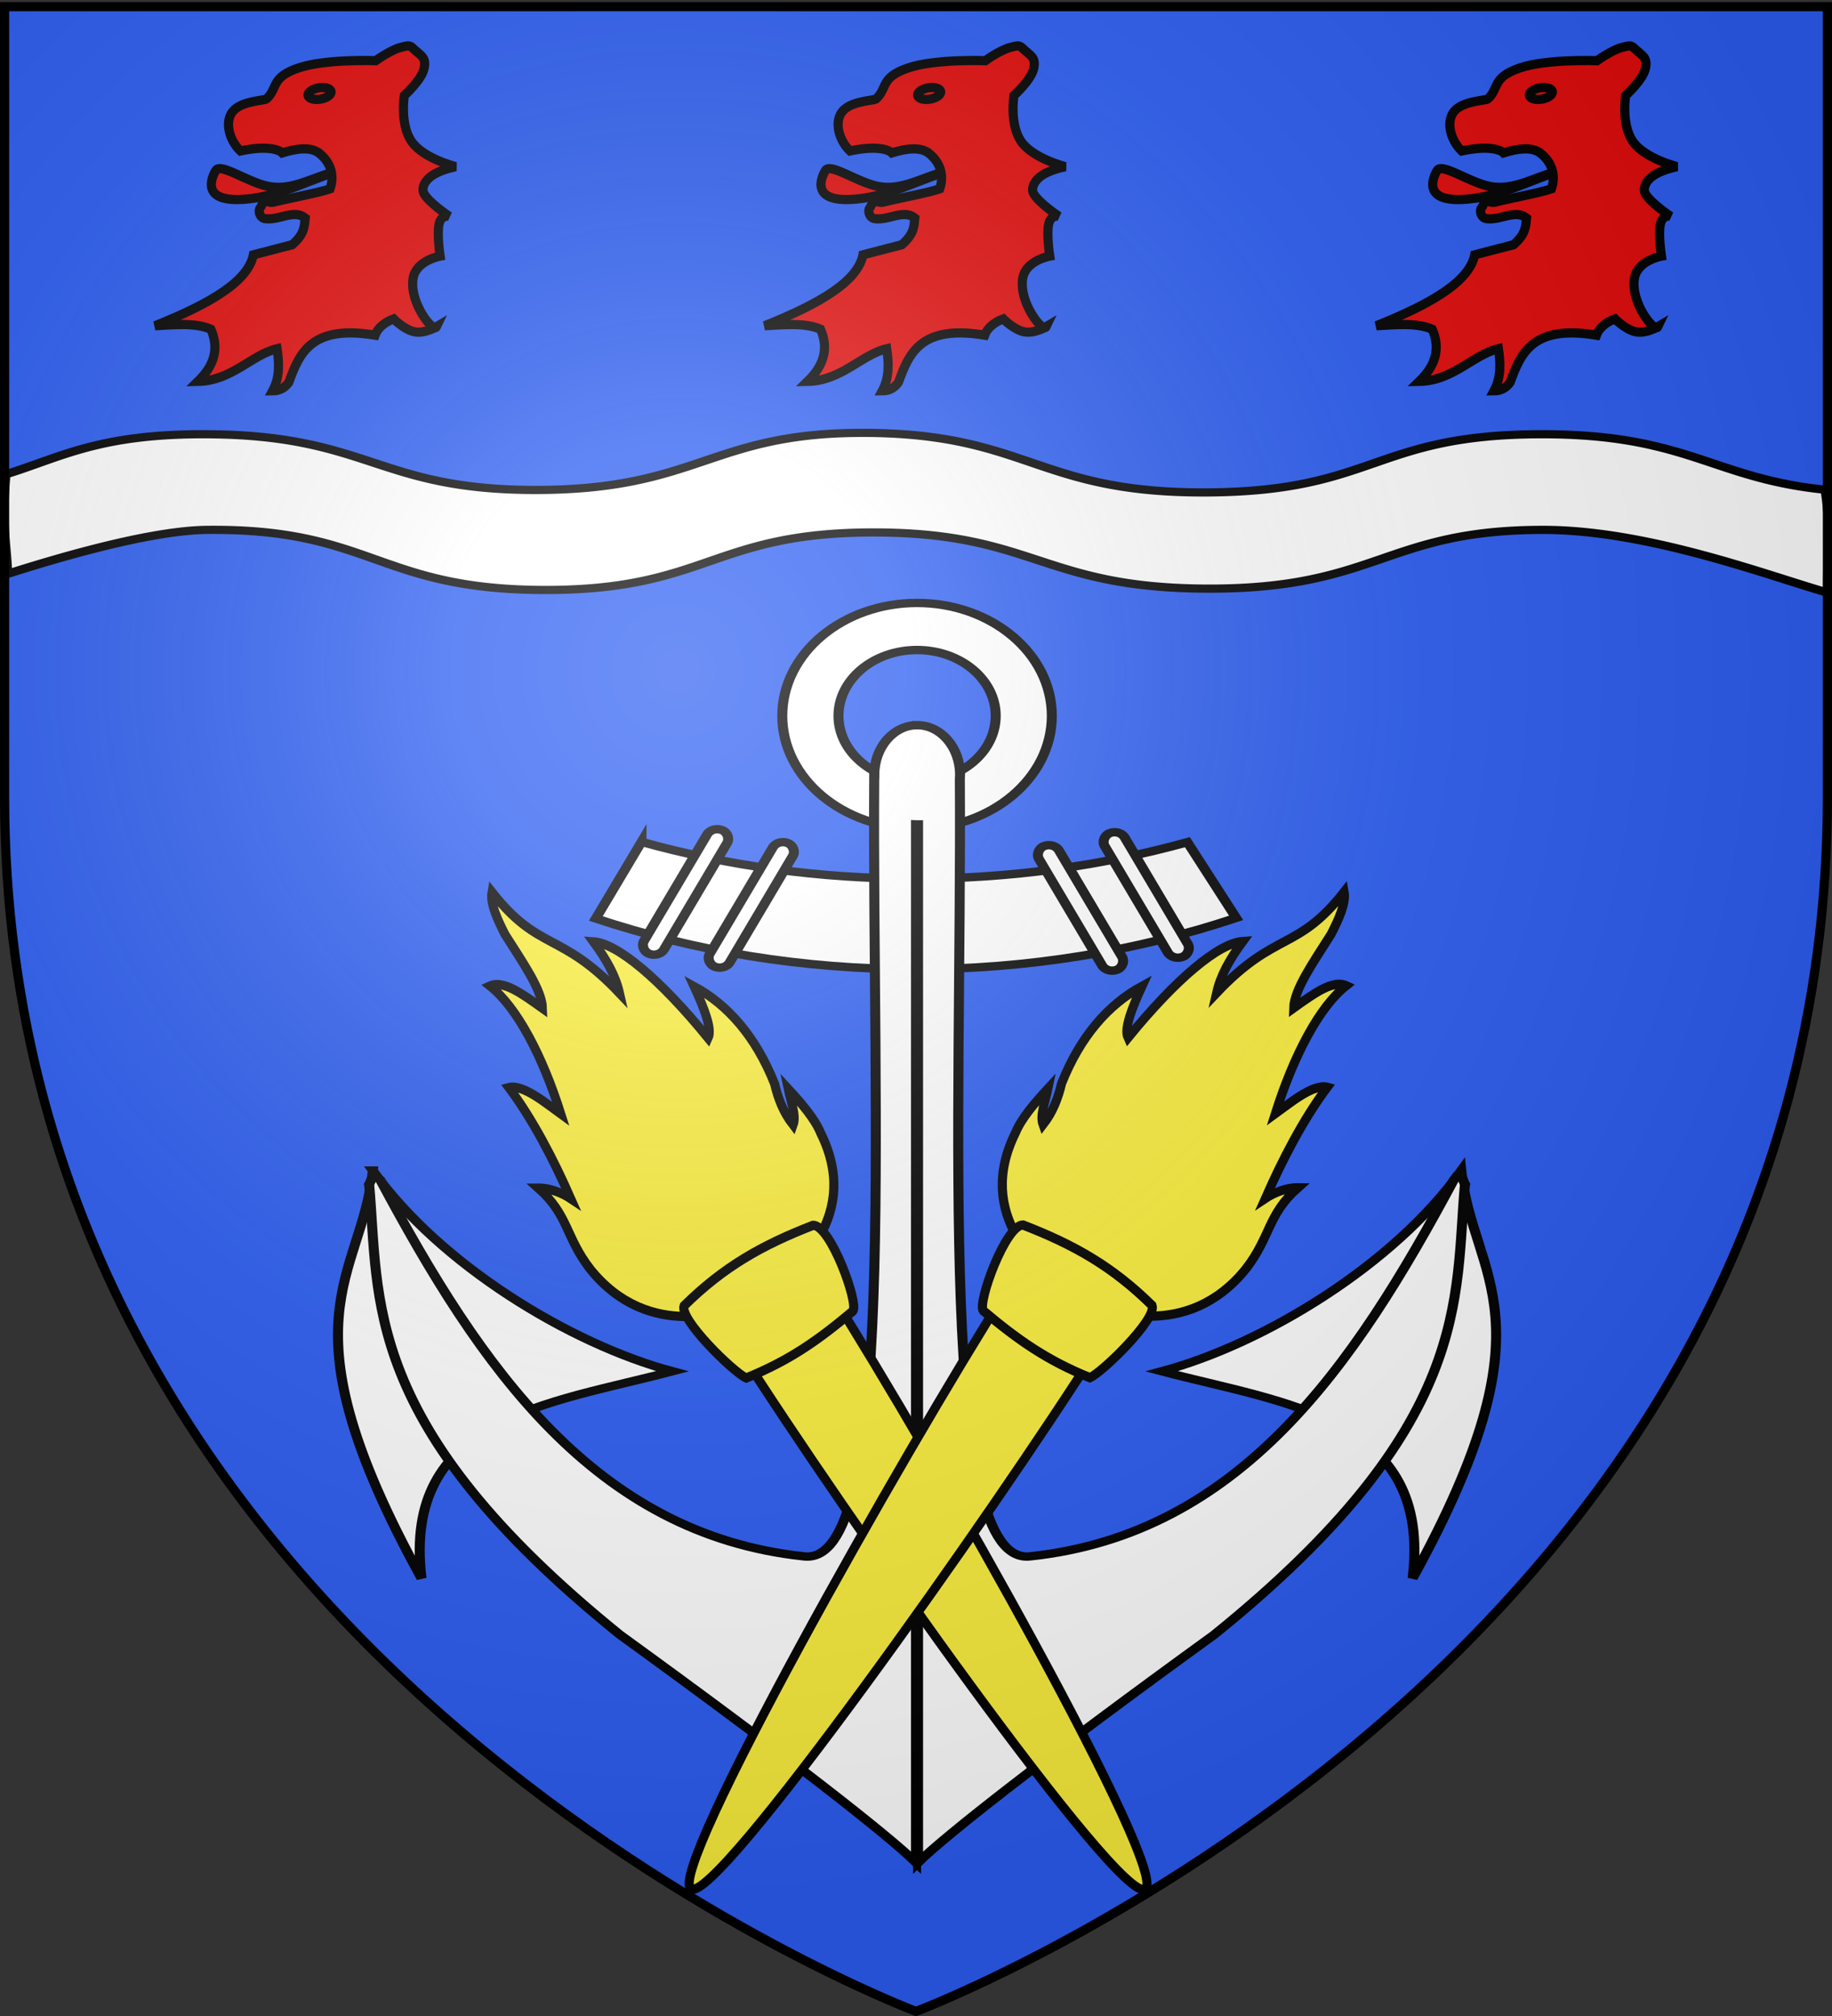
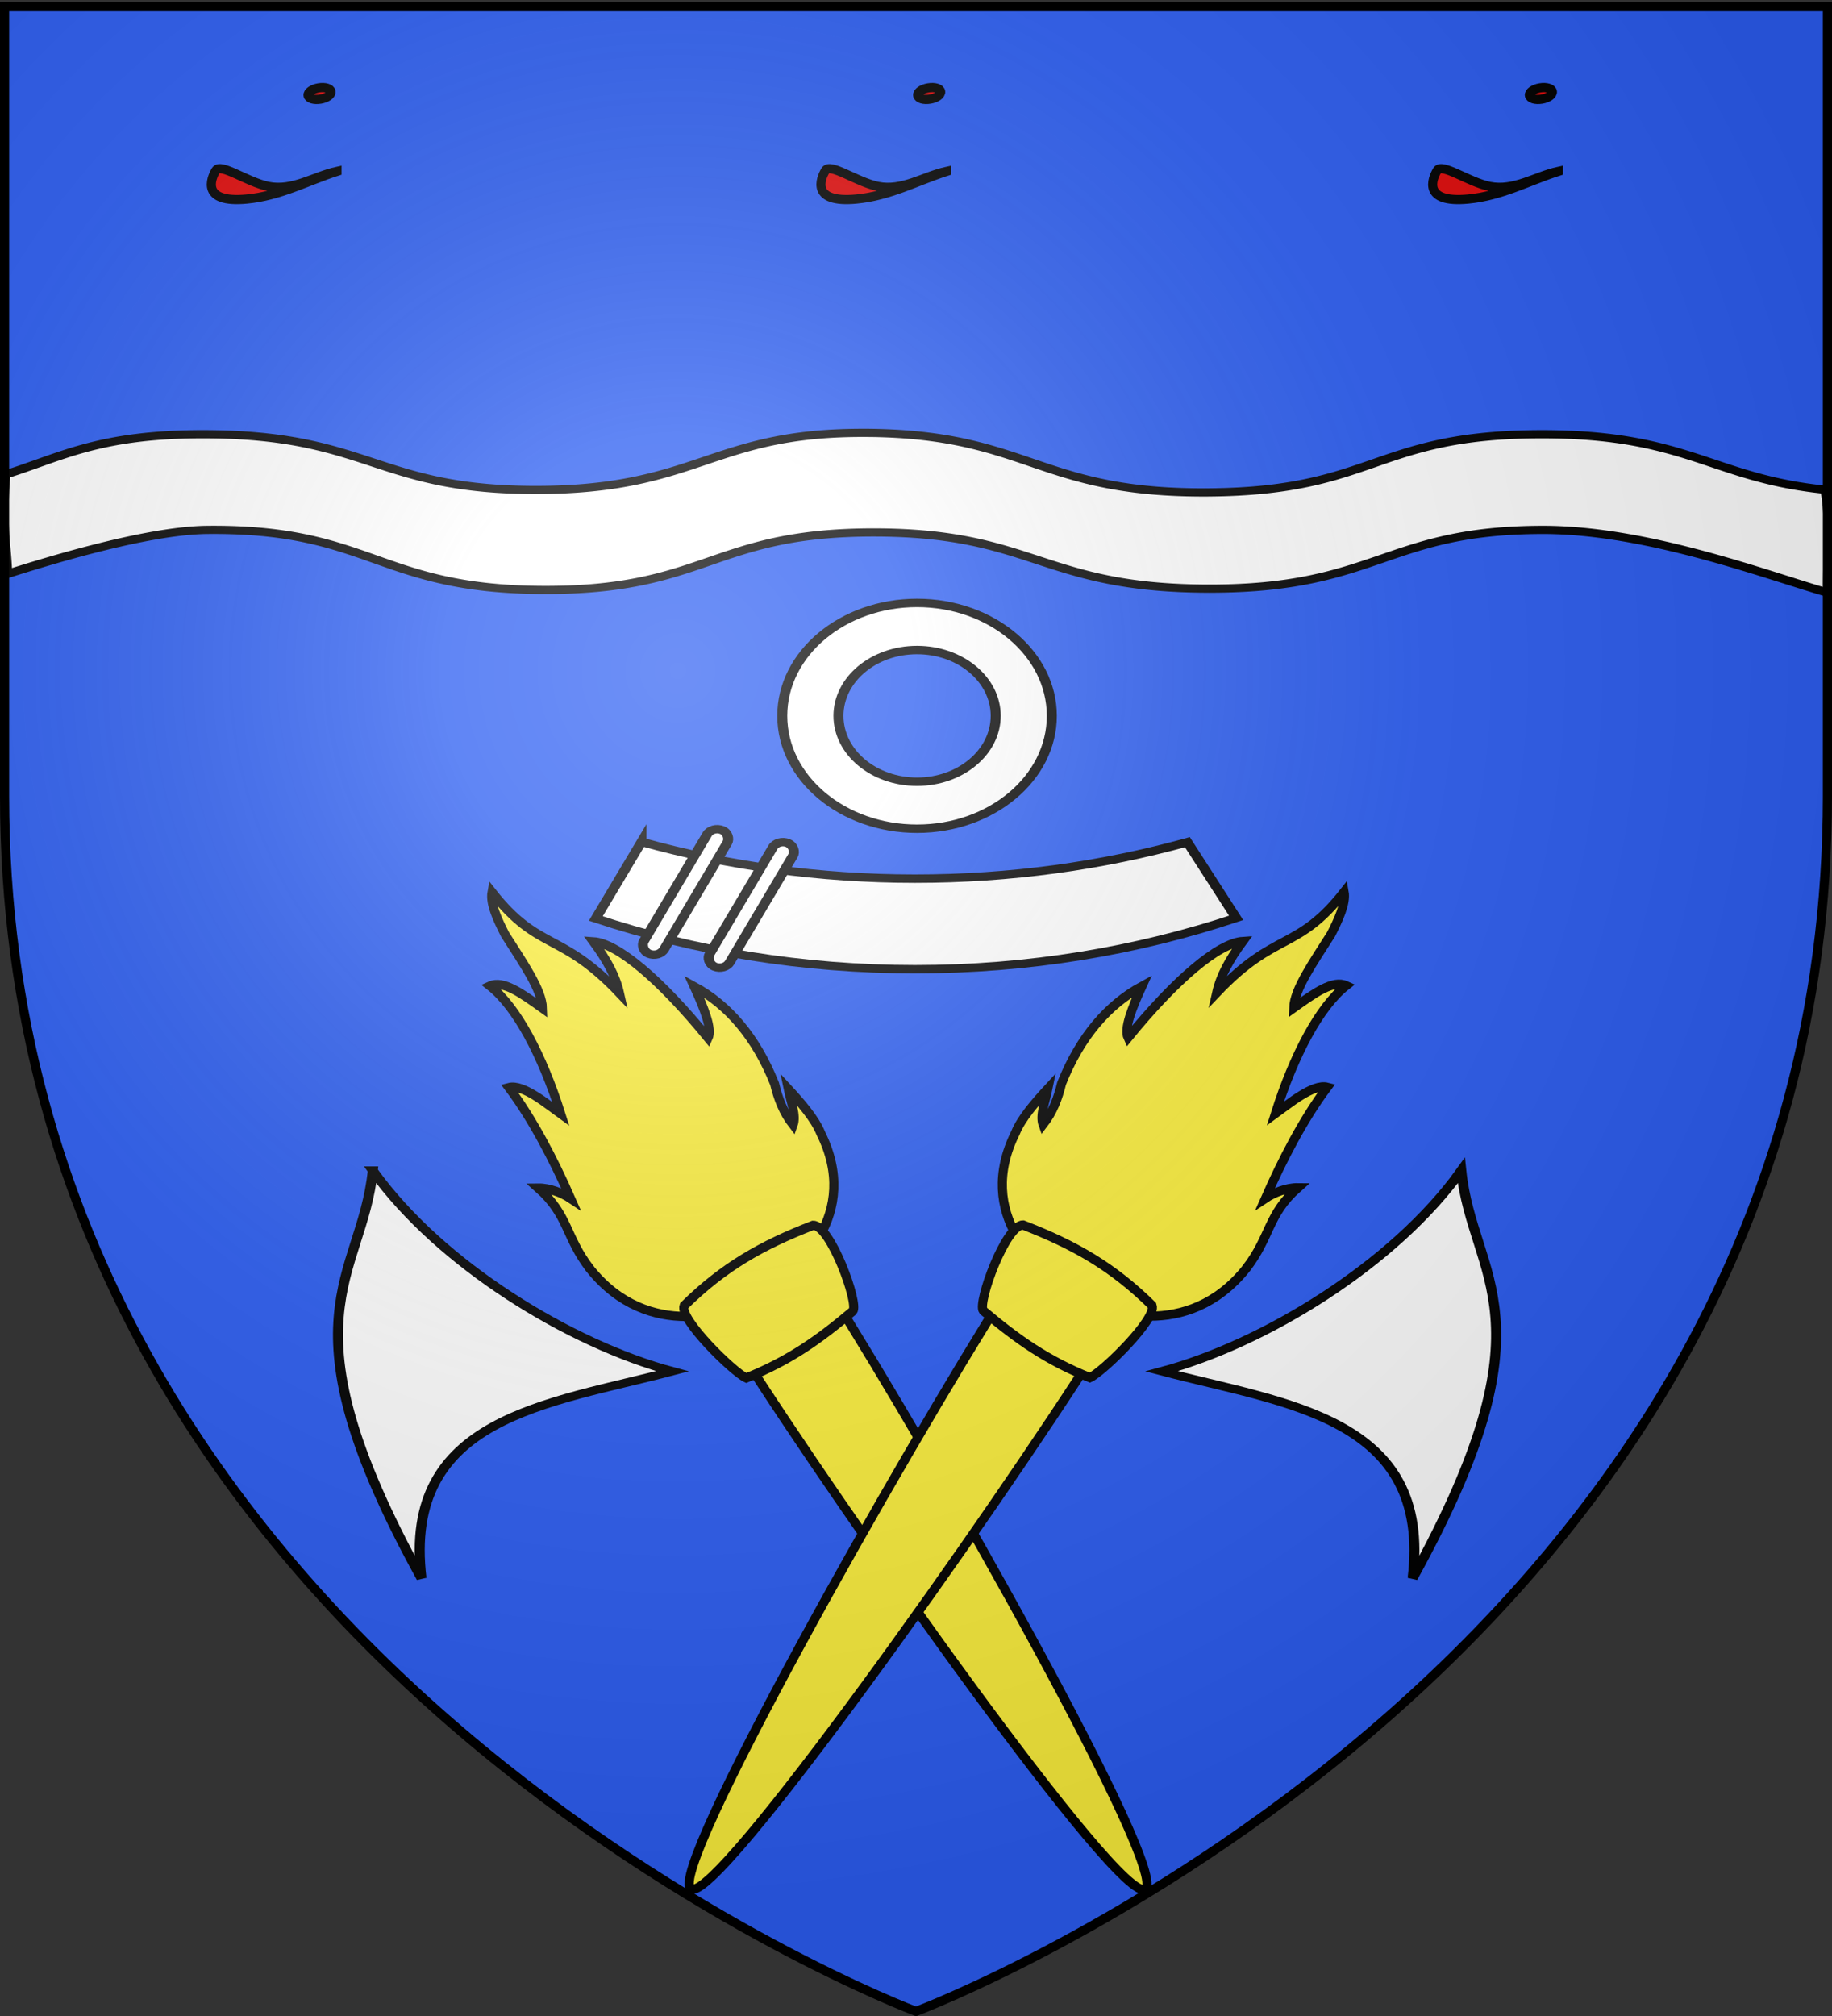
<svg xmlns="http://www.w3.org/2000/svg" xmlns:xlink="http://www.w3.org/1999/xlink" width="600" height="660" version="1.0">
  <rect width="100%" height="100%" fill="#333333" stroke="none" />
  <defs>
    <linearGradient id="b">
      <stop offset="0" style="stop-color:white;stop-opacity:.314" />
      <stop offset=".19" style="stop-color:white;stop-opacity:.251" />
      <stop offset=".6" style="stop-color:#6b6b6b;stop-opacity:.125" />
      <stop offset="1" style="stop-color:black;stop-opacity:.125" />
    </linearGradient>
    <linearGradient id="a">
      <stop offset="0" style="stop-color:#fd0000;stop-opacity:1" />
      <stop offset=".5" style="stop-color:#e77275;stop-opacity:.659" />
      <stop offset="1" style="stop-color:black;stop-opacity:.323" />
    </linearGradient>
    <linearGradient id="c">
      <stop offset="0" style="stop-color:white;stop-opacity:1" />
      <stop offset="1" style="stop-color:white;stop-opacity:1" />
    </linearGradient>
    <radialGradient xlink:href="#b" id="g" cx="221.445" cy="226.331" r="300" fx="221.445" fy="226.331" gradientTransform="matrix(1.353 0 0 1.349 -77.63 -85.747)" gradientUnits="userSpaceOnUse" />
  </defs>
  <g style="display:inline">
    <path d="M300 658.5s298.5-112.32 298.5-397.772V2.176H1.5v258.552C1.5 546.18 300 658.5 300 658.5z" style="fill:#2b5df2;fill-opacity:1;fill-rule:evenodd;stroke:none;stroke-width:1px;stroke-linecap:butt;stroke-linejoin:miter;stroke-opacity:1" />
    <g style="fill:#fff;stroke:#000;stroke-opacity:1;stroke-width:1.279;stroke-miterlimit:4;stroke-dasharray:none">
      <path d="M77.247 4.495c-9.503 0-17.215 7.712-17.215 17.215s7.712 17.215 17.215 17.215c9.502 0 17.215-7.712 17.215-17.215S86.749 4.495 77.247 4.495zm0 7.178c5.543 0 10.049 4.494 10.049 10.037 0 5.543-4.506 10.049-10.05 10.049-5.542 0-10.036-4.506-10.036-10.049 0-5.543 4.494-10.037 10.037-10.037z" style="fill:#fff;fill-opacity:1;fill-rule:evenodd;stroke:#000;stroke-width:1.279;stroke-miterlimit:4;stroke-dasharray:none;stroke-opacity:1" transform="matrix(2.564 0 0 2.147 102.28 187.739)" />
      <g style="fill:#fff;fill-opacity:1;stroke:#000;stroke-width:3.368;stroke-miterlimit:4;stroke-dasharray:none;stroke-opacity:1" transform="matrix(.973 0 0 .815 -551.735 72.145)">
        <path d="m782.969 249.656-15.375 30.781c33.274 13.14 69.509 20.375 107.437 20.375 38.177 0 74.642-7.32 108.094-20.625l-16.406-30.406c-28.845 9.508-59.672 14.656-91.688 14.656-32.155 0-63.11-5.194-92.062-14.78z" style="opacity:1;fill:#fff;fill-opacity:1;fill-rule:evenodd;stroke:#000;stroke-width:3.368;stroke-miterlimit:4;stroke-dasharray:none;stroke-opacity:1;display:inline" />
        <rect width="7.557" height="55.421" x="830.742" y="-141.028" ry="3.779" style="opacity:1;fill:#fff;fill-opacity:1;fill-rule:evenodd;stroke:#000;stroke-width:3.368;stroke-miterlimit:4;stroke-dasharray:none;stroke-opacity:1" transform="rotate(26.415)" />
        <rect width="7.557" height="55.421" x="852.867" y="-146.211" ry="3.779" style="opacity:1;fill:#fff;fill-opacity:1;fill-rule:evenodd;stroke:#000;stroke-width:3.368;stroke-miterlimit:4;stroke-dasharray:none;stroke-opacity:1;display:inline" transform="rotate(26.415)" />
-         <rect width="7.557" height="55.421" x="-736.609" y="638.881" ry="3.779" style="opacity:1;fill:#fff;fill-opacity:1;fill-rule:evenodd;stroke:#000;stroke-width:3.368;stroke-miterlimit:4;stroke-dasharray:none;stroke-opacity:1;display:inline" transform="scale(-1 1) rotate(26.415)" />
-         <rect width="7.557" height="55.421" x="-714.484" y="633.699" ry="3.779" style="opacity:1;fill:#fff;fill-opacity:1;fill-rule:evenodd;stroke:#000;stroke-width:3.368;stroke-miterlimit:4;stroke-dasharray:none;stroke-opacity:1;display:inline" transform="scale(-1 1) rotate(26.415)" />
      </g>
      <path d="M7.73 91.05c8.604 14.35 25.207 26.437 38.256 30.604-15.86 4.994-34.533 6.988-32.039 31.56-18.462-40.003-7.656-45.575-6.216-62.164zM146.766 91.05c-8.603 14.35-25.206 26.437-38.255 30.604 15.86 4.994 34.533 6.988 32.039 31.56 18.462-40.003 7.656-45.575 6.216-62.164z" style="fill:#fff;fill-opacity:1;fill-rule:evenodd;stroke:#000;stroke-width:1.279;stroke-linecap:butt;stroke-linejoin:miter;stroke-miterlimit:4;stroke-dasharray:none;stroke-opacity:1" transform="matrix(2.564 0 0 2.147 102.28 187.739)" />
-       <path d="M77.259 23.134c-3.022 0-5.465 3.385-5.47 7.557h-.012c-.3 52.23 3.03 121.142-9.052 119.175-26.647-3.427-41.236-28.793-54.04-57.387l-.51-.474h-.482l-.48 1.317.036-.356c1.372 17.62-1.25 36.747 32.045 68.859C61.09 180.683 73.5 192.35 77.116 196.563V38.26c.05.002.093.012.143.012h.118v158.291c3.617-4.213 16.026-15.88 37.823-34.738 33.295-32.112 30.673-51.239 32.045-68.86l.036.357-.48-1.437h-.602l-.39.594c-12.805 28.594-27.394 53.96-54.04 57.387-12.022 1.957-8.79-66.259-9.053-118.392.003-.035-.002-.071 0-.107.014-.22.024-.44.024-.664 0-4.177-2.456-7.57-5.481-7.57z" style="fill:#fff;fill-opacity:1;fill-rule:evenodd;stroke:#000;stroke-width:1.279;stroke-miterlimit:4;stroke-dasharray:none;stroke-opacity:1" transform="matrix(2.564 0 0 2.147 102.28 187.739)" />
    </g>
    <g id="f" style="fill:#fcef3c;stroke:#000;stroke-width:1.682;stroke-miterlimit:4;stroke-dasharray:none;stroke-opacity:1">
      <path d="M87.118 96.276c-.694-7.344 2-10.362-.082-17.455 1.755 1.057 3.266 3.069 4.041 4.779 1.184-7.646 1.919-15.795 1.347-23.038 2.613.804 4.41 6.438 5.511 9.104 2.94-10.865 3.715-20.674 1.633-26.509 2.654.352 4.205 4.175 6.001 8.501 1.755-2.867 1.47-8.803 1.47-14.94.285-2.917.694-6.187 2.163-7.746 1.429 13.732 6.899 12.575 9.96 27.867 1.103-3.018 1.307-6.288 1.021-10.412 3.592 2.565 6.736 12.173 8.41 25.905 1.591-1.006 2.326-4.879 2.939-9.255 3.47 6.086 4.694 13.682 2.939 22.736-.898 2.566-1.47 5.181-1.184 8.099 1.47-1.107 1.96-3.773 2.817-5.986.612 3.27 1.224 7.143.694 9.96-1.756 16.298-16.908 19.058-26.481 18.976-5.36-.048-21.274-3.735-23.2-20.586z" style="font-style:normal;font-variant:normal;font-weight:400;font-stretch:normal;letter-spacing:normal;word-spacing:normal;text-anchor:start;fill:#fcef3c;fill-opacity:1;fill-rule:evenodd;stroke:#000;stroke-width:1.682;stroke-linecap:butt;stroke-linejoin:miter;stroke-miterlimit:4;stroke-dasharray:none;stroke-dashoffset:0;stroke-opacity:1" transform="matrix(1.489 -.944 .966 1.523 -29.442 351.062)" />
      <path d="M122.5 122.657c0 35.69-4.48 122.655-10 122.655s-10-86.965-10-122.655h20z" style="fill:#fcef3c;fill-opacity:1;fill-rule:nonzero;stroke:#000;stroke-width:1.682;stroke-miterlimit:4;stroke-dasharray:none;stroke-opacity:1" transform="matrix(1.489 -.944 .966 1.523 -29.442 351.062)" />
      <path d="M124.154 128.267c1.726-.591 5.047-15.37 2.292-17.012-10.079-1.945-18.17-2.328-28.25-.206-2.105 1.543 1.1 14.911 2.568 17.112 8.386 1.51 14.992 1.221 23.39.106z" style="fill:#fcef3c;fill-opacity:1;fill-rule:evenodd;stroke:#000;stroke-width:1.682;stroke-linecap:butt;stroke-linejoin:miter;stroke-miterlimit:4;stroke-dasharray:none;stroke-opacity:1;display:inline" transform="matrix(1.489 -.944 .966 1.523 -29.442 351.062)" />
    </g>
    <g style="stroke:#000;stroke-opacity:1;stroke-width:3;stroke-miterlimit:4;stroke-dasharray:none" transform="translate(594.001 89.466)">
      <g id="d" style="stroke:#000;stroke-opacity:1;stroke-width:3.012;stroke-miterlimit:4;stroke-dasharray:none">
        <path d="M-283.487-33.38c-9.794 3.12-18.844 8.08-29.882 9.09-14.977 1.371-11.8-6.62-10.15-9.351 1.57-2.602 10.363 3.786 17.327 5.19 8.079 1.63 15.138-3.283 22.705-4.93z" style="fill:#e20909;fill-opacity:1;fill-rule:evenodd;stroke:#000;stroke-width:3.012;stroke-linecap:butt;stroke-linejoin:miter;stroke-miterlimit:4;stroke-dasharray:none;stroke-opacity:1;display:inline" transform="matrix(.992 0 0 1 -2.747 0)" />
-         <path d="M-289.33-39.27c-2.818-2.235-7.568-1.59-12.267-.141-.98-.996-4.829-2.529-13.792-.634-3.914-3.705-5.503-10.31-1.963-13.53 3.239-2.946 9.962-2.937 10.607-3.534 3.78-3.499 1.313-6.92 10.317-10.041 9.005-3.122 25.702-2.445 25.702-2.445s4.89-3.486 8.165-4.324c3.275-.837 2.992-.79 4.934.976 1.941 1.765 3.743 2.4 2.832 6.088-.91 3.688-6.475 8.663-6.475 8.663s-1.521 9.3 2.33 14.96c3.853 5.66 14.628 8.317 14.628 8.317-4.532 1-7.923 2.442-9.579 4.556-.947 1.05-1.622 2.883-.943 4.177 1.605 3.06 8.422 7.552 8.422 7.552s-2.618-.761-3.38 2.492c-.76 3.254.336 10.522.336 10.522s-7.825 1.395-8.888 7.124c-1.472 7.933 6.678 18.197 7.71 16.01 0 0-3.912 2.32-7.278 1.646-3.365-.675-6.89-4.229-6.89-4.229-2.963 1.072-5.277 3.024-6.124 5.329-21.04-3.46-24.952 5.827-28.463 15.412-1.27 1.826-3.033 2.805-5.357 2.819 2.409-4.43 2.16-9.095 1.473-13.799-8.314 1.929-14.964 10.5-26.152 10.712 5.051-4.858 7.242-10.38 4.292-17.093-5.111-2.168-11.857-1.507-18.435-1.135 19.152-7.603 30.763-14.818 32.463-23.221l12.816-3.302c4.233-3.651 3.979-6.127 4.288-8.75-3.717-2.942-8.496.806-13.15.228-1.963-.243-2.478-2.72-1.693-3.55.392-.414.688-1.738 1.427-2.03.74-.291 1.92.45 2.884.188 3.588-.974 15.13-3.105 18.753-4.383 1.612-4.67-.019-8.83-3.55-11.63z" style="fill:#e20909;fill-opacity:1;fill-rule:evenodd;stroke:#000;stroke-width:3.012;stroke-linecap:butt;stroke-linejoin:miter;stroke-miterlimit:4;stroke-dasharray:none;stroke-opacity:1;display:inline" transform="matrix(.992 0 0 1 -2.747 0)" />
        <path d="M-285.46-59.481c.16 1.02-1.41 2.13-3.508 2.474-2.098.346-3.927-.203-4.085-1.224-.16-1.022 1.41-2.13 3.508-2.475 2.098-.346 3.927.203 4.085 1.225z" style="fill:#e20909;fill-opacity:1;fill-rule:evenodd;stroke:#000;stroke-width:3.012;stroke-linecap:butt;stroke-linejoin:miter;stroke-miterlimit:4;stroke-dasharray:none;stroke-opacity:1;display:inline" transform="matrix(.992 0 0 1 -2.747 0)" />
      </g>
      <g style="stroke:#000;stroke-opacity:1;stroke-width:3;stroke-miterlimit:4;stroke-dasharray:none">
        <g style="opacity:1;display:inline;stroke:#000;stroke-opacity:1;stroke-width:3;stroke-miterlimit:4;stroke-dasharray:none">
          <g style="stroke:#000;stroke-opacity:1;stroke-width:3;stroke-miterlimit:4;stroke-dasharray:none">
            <g style="stroke:#000;stroke-opacity:1;stroke-width:3;stroke-miterlimit:4;stroke-dasharray:none">
              <g style="fill:#fff;fill-opacity:1;stroke:#000;stroke-width:5.149;stroke-miterlimit:4;stroke-dasharray:none;stroke-opacity:1">
                <path d="M283.25 448.875c-38.217.507-42.124 18.621-83.813 18.75-42.323.133-44.042-18.209-87.593-18.313-27.803-.065-37.798 7.58-52.344 13.22-1.293 17.03.222 22.772.432 32.721 9.115-3.59 36.285-14.29 52.6-14.503 43.086-.571 44.855 19.464 88.156 19.75 43.314.287 44.542-18.85 87.03-18.906 42.49-.057 44.418 18.469 88.563 18.469s46.328-19.313 87.75-19.313c27.554 0 59.042 15.004 74.984 20.7-.192-11.378.952-21.596-.7-33.887-29.784-3.735-36.283-18.267-74.628-18.25-44.15.019-43.724 18.702-87.656 19.125-44.636.429-47.172-18.877-89-19.563a126.064 126.064 0 0 0-3.781 0z" style="fill:#fff;fill-opacity:1;fill-rule:evenodd;stroke:#000;stroke-width:2.695;stroke-linecap:butt;stroke-linejoin:miter;stroke-miterlimit:4;stroke-dasharray:none;stroke-opacity:1;display:inline" transform="matrix(1.245 0 0 .996 -666.307 -394.82)" />
              </g>
            </g>
          </g>
        </g>
      </g>
      <use xlink:href="#d" id="e" width="600" height="660" x="0" y="0" style="stroke:#000;stroke-opacity:1;stroke-width:3;stroke-miterlimit:4;stroke-dasharray:none" transform="translate(-199.656)" />
      <use xlink:href="#e" width="600" height="660" style="stroke:#000;stroke-opacity:1;stroke-width:3;stroke-miterlimit:4;stroke-dasharray:none" transform="translate(400)" />
    </g>
    <use xlink:href="#f" width="600" height="660" transform="matrix(-1 0 0 1 601.36 -.1)" />
  </g>
  <path d="M300 658.5s298.5-112.32 298.5-397.772V2.176H1.5v258.552C1.5 546.18 300 658.5 300 658.5z" style="opacity:1;fill:url(#g);fill-opacity:1;fill-rule:evenodd;stroke:none;stroke-width:1px;stroke-linecap:butt;stroke-linejoin:miter;stroke-opacity:1" />
  <path d="M300 658.5S1.5 546.18 1.5 260.728V2.176h597v258.552C598.5 546.18 300 658.5 300 658.5z" style="opacity:1;fill:none;fill-opacity:1;fill-rule:evenodd;stroke:#000;stroke-width:3;stroke-linecap:butt;stroke-linejoin:miter;stroke-miterlimit:4;stroke-dasharray:none;stroke-opacity:1" />
</svg>